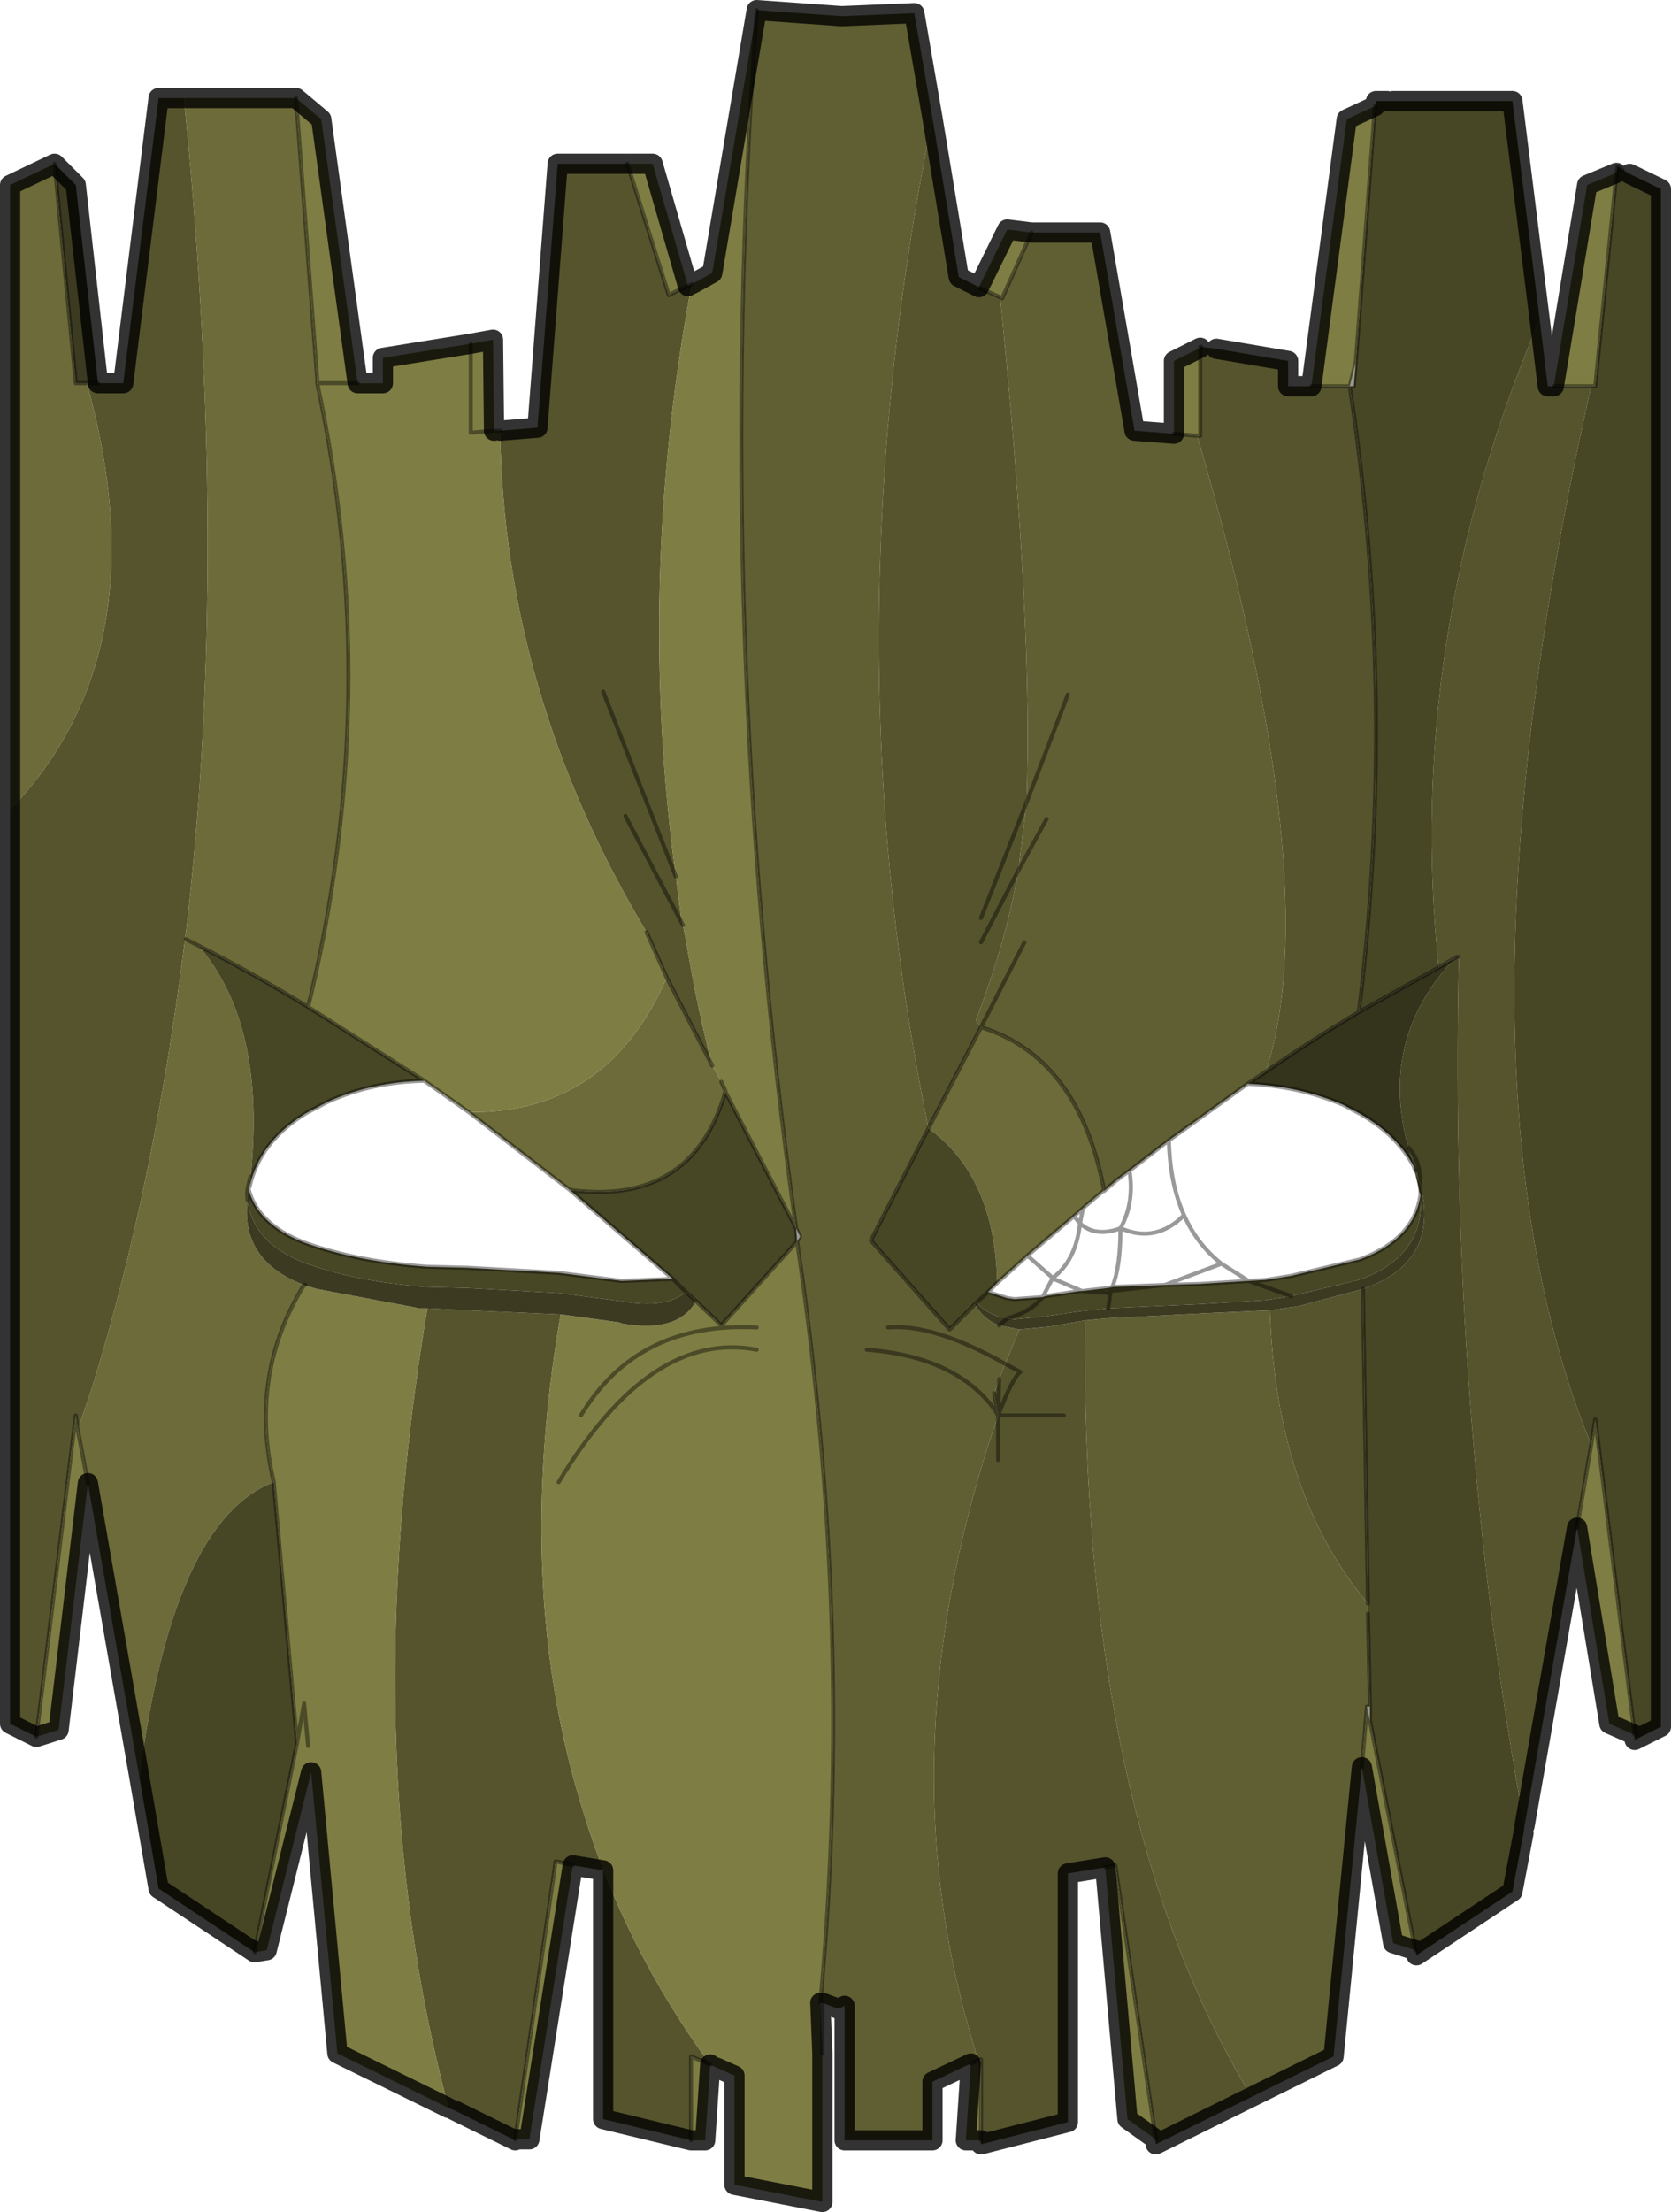
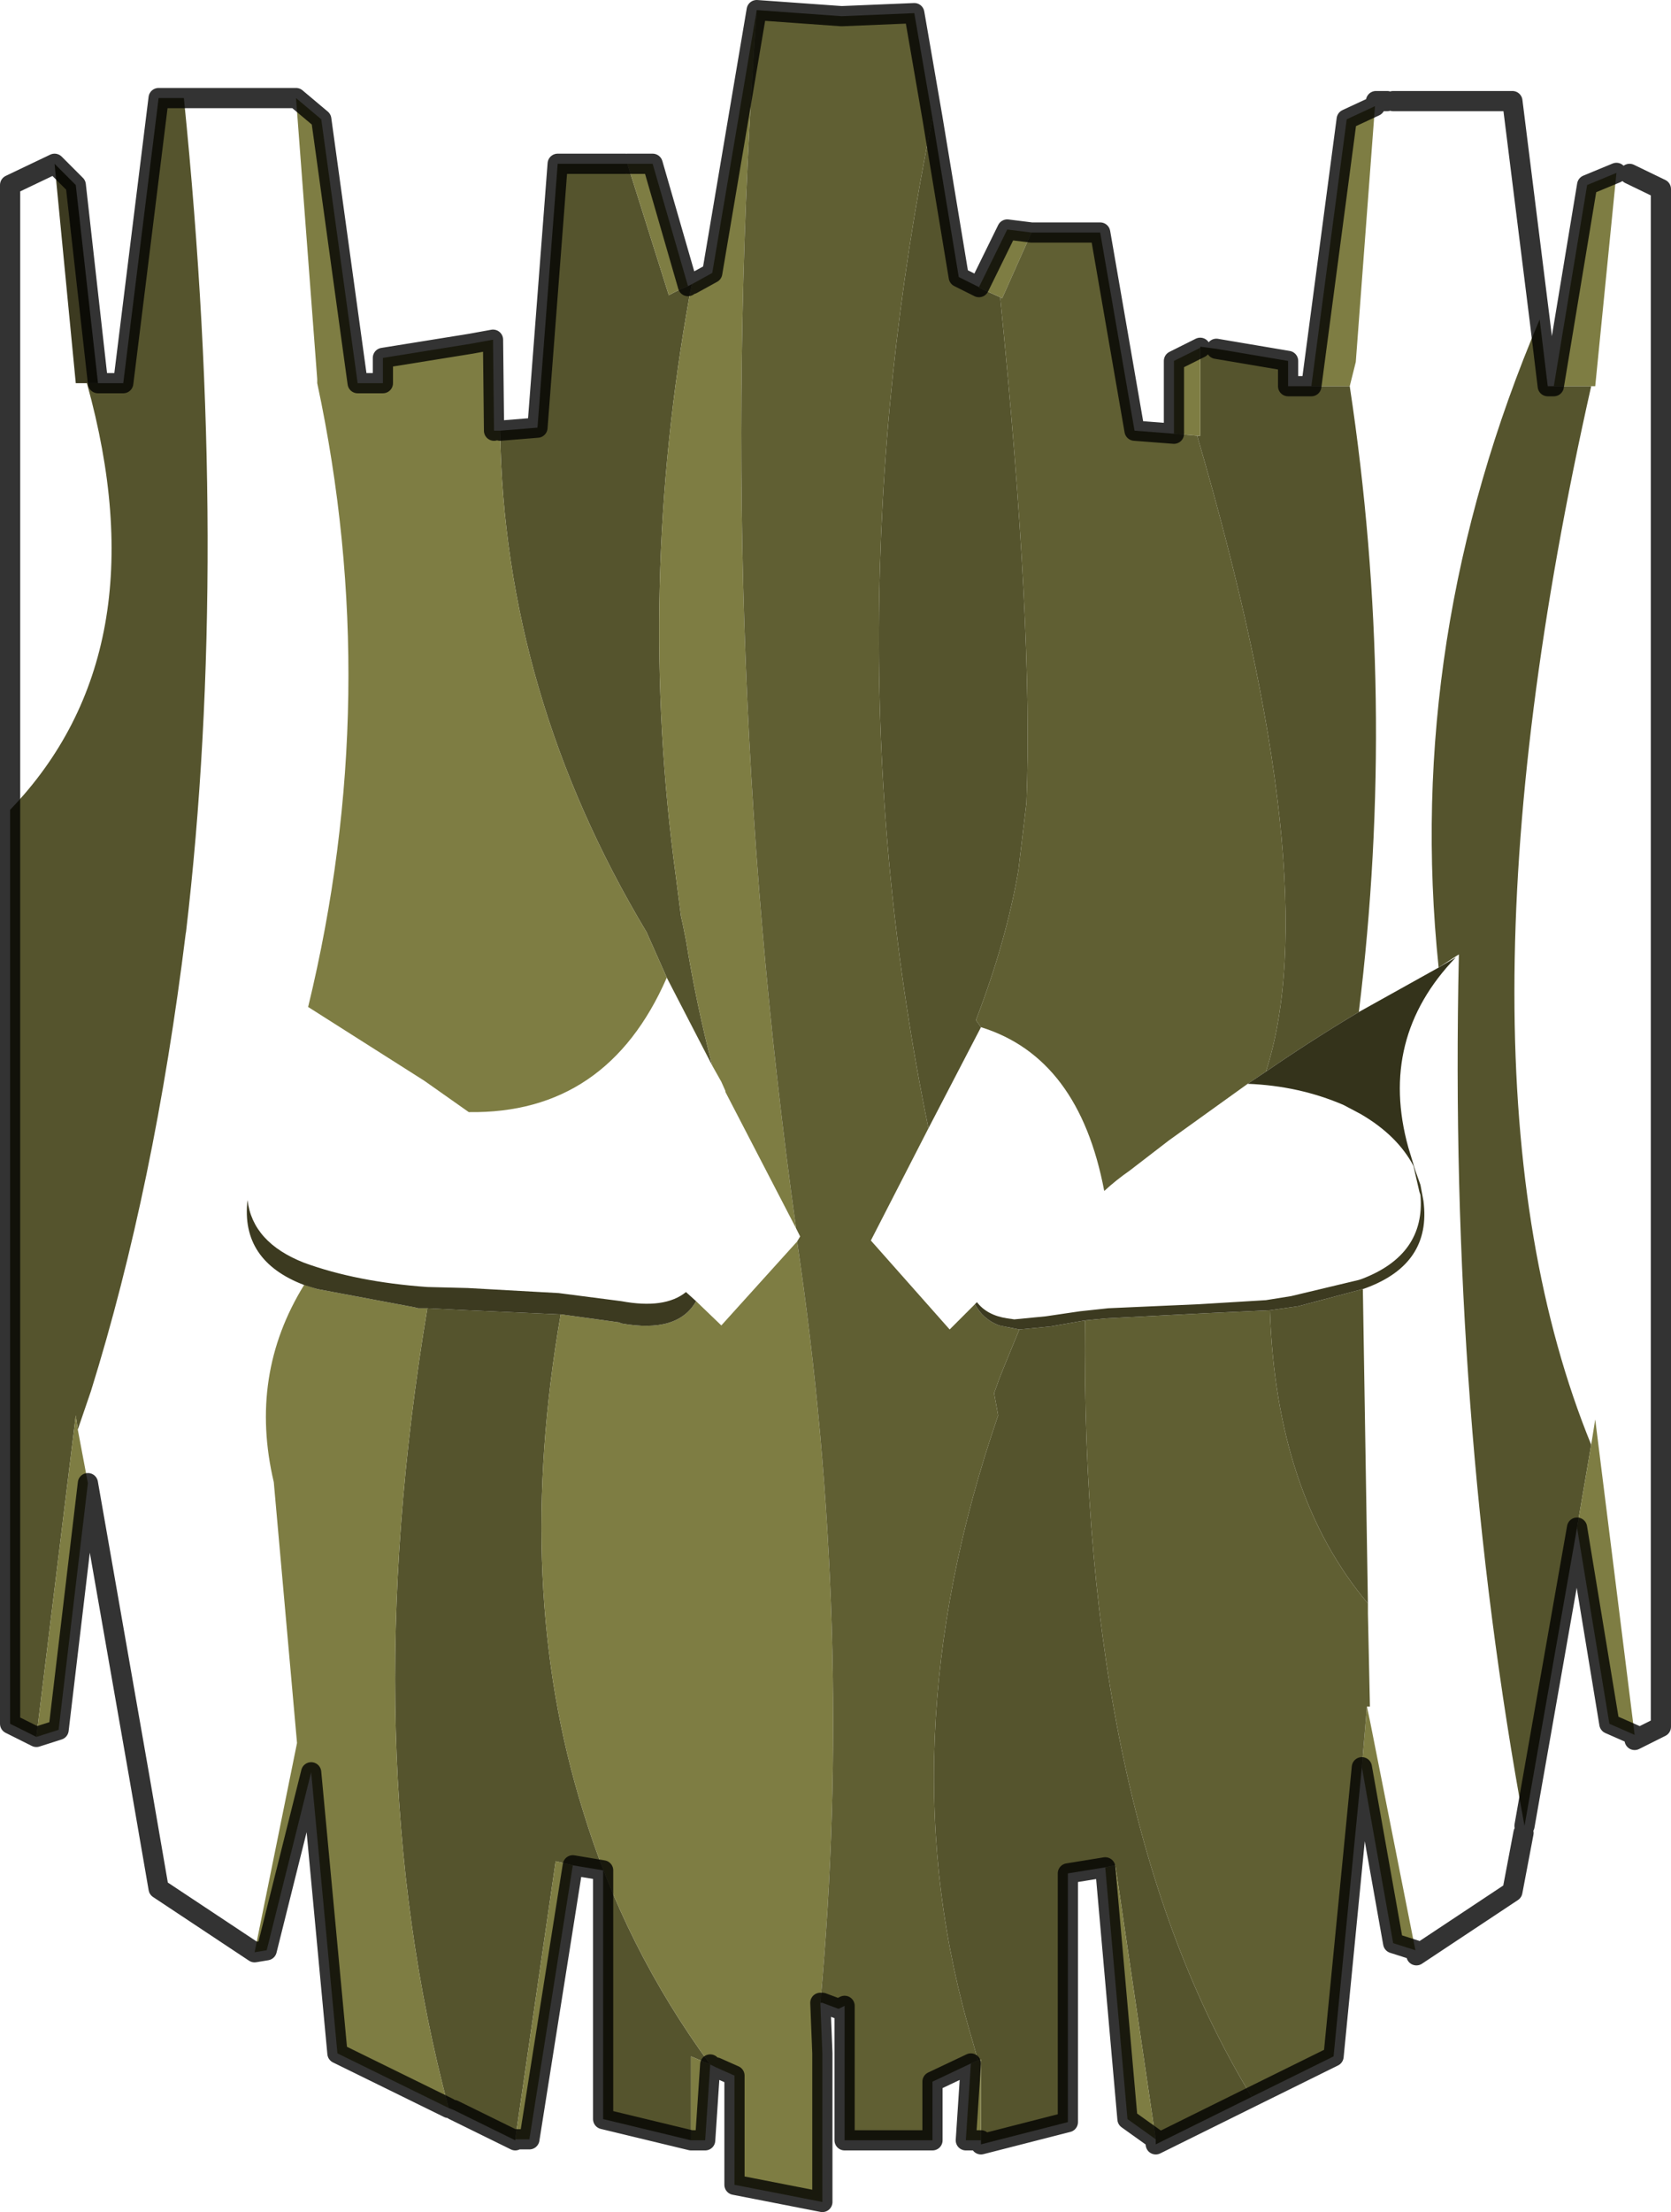
<svg xmlns="http://www.w3.org/2000/svg" xmlns:xlink="http://www.w3.org/1999/xlink" width="82.7px" height="109.4px">
  <g transform="matrix(1, 0, 0, 1, -233.6, -145.25)">
    <use xlink:href="#object-0" width="82.7" height="109.4" transform="matrix(1, 0, 0, 1, 233.6, 145.25)" />
  </g>
  <defs>
    <g transform="matrix(1, 0, 0, 1, -233.6, -145.25)" id="object-0">
      <path fill-rule="evenodd" fill="#55542d" stroke="none" d="M238.45 164.2L239.7 164.2L241.45 150.1L242.7 150.1Q245 172.75 242.8 191.4L242.8 191.7L242.8 191.35Q241.25 203.95 238.1 214.05L237.45 215.95L237.35 215.25L235.4 231.15L234.1 230.5L234.1 185.3Q241.6 177.5 237.9 164.2L238.45 164.2M258.35 166.55L260.2 166.4L261.2 153.35L264.55 153.35L264.65 153.35L266.7 159.85Q267.15 159.6 267.65 159.4L267.85 159.3L267.75 159.75Q265.1 174.3 267.05 188.6L267.3 190.55L267.4 191L267.55 191.75Q268.05 194.85 268.85 197.95L266.6 193.6L265.6 191.35Q258.55 179.6 258.35 166.55M279.75 151.1L281.05 158.95L282.05 159.45L282.1 159.5L283.1 159.95Q284.75 176.3 284.4 184.95L284 188.3Q283.4 191.8 281.9 195.7L282.15 196.05L279.55 201.05Q274.55 176.65 279.75 151.1M293 162.45L293 162.4L293.05 162.4L293.8 162.5L297.35 163.1L297.35 164.35L298.5 164.35L300.4 164.35Q302.75 179.85 300.85 195.3Q298.5 196.7 296.25 198.25Q299.3 188.85 292.85 166.8L293 166.8L293 162.45M309.8 161.05L310.2 164.35L310.5 164.35L312.35 164.35Q304.75 198.1 312.35 216.7L311.65 220.8L309.05 235.55Q305.3 215.3 305.8 192.55L305.8 192.45L304.8 193.1Q303.1 176.8 309.8 161.05M295.55 248.95L290.8 251.3L290.8 251.05L288.8 237.5L288.3 237.6L286.45 237.9L286.45 250.2L282.15 251.3L282.15 251.1L282.15 247.1L282 247.15L281.75 246.25Q277.35 231.65 283 215.25Q283.7 213.4 284.1 213.1L283.35 212.7L284.1 213.1Q283.7 213.4 283 215.25L283.05 213.45L283 215.25L282.8 214.15L283.05 213.45L283.35 212.7L284.05 211L285.6 210.85L287.3 210.55Q287.05 235 295.55 248.95M267.8 251.1L263.45 250.05L263.45 237.75L261.95 237.5L261.1 237.3L259.1 251.05L259.1 251.1L259 251.05L256.05 249.6L255.8 249.5Q251.1 231.85 254.75 209.95L256.75 210.05L261.25 210.25L261.35 210.25Q259 223.75 262.45 234.8Q264.5 241.55 268.75 247.35L267.8 246.95L267.8 251.1M282.15 190.65L284.4 184.95L282.15 190.65M301.05 209L301.3 224.55Q296.75 219.15 296.45 210.05L297.85 209.85L301.05 209M264.55 185.6L267.4 191L264.55 185.6M263.45 179.45L267.05 188.6L263.45 179.45M282.15 191.85L284 188.3L282.15 191.85M283 217.45L283 215.25L286.25 215.25L283 215.25L283 217.45" />
-       <path fill-rule="evenodd" fill="#6c6b39" stroke="none" d="M242.7 150.1L248.25 150.1L249.3 164L249.3 164.2Q252.6 179.6 248.85 195.05Q246.15 193.4 243.4 192Q246.8 195.9 246 203.45L245.95 203.95L245.9 204.05L245.85 204.4L245.85 204.5L245.85 204.6Q245.5 207.6 248.65 208.8Q245.9 213.25 247.15 218.55Q242.15 220.45 240.5 233.15L237.95 218.6L237.45 215.95L238.1 214.05Q241.25 203.95 242.8 191.35L242.8 191.7L242.8 191.4Q245 172.75 242.7 150.1M234.1 185.3L234.1 154.4L236.3 153.35L237.35 164.2L237.9 164.2Q241.6 177.5 234.1 185.3M268.85 197.95L269.3 198.75L269.5 199.2L269.5 199.25Q267.85 204.9 261.8 204.1L256.8 200.25Q263.65 200.35 266.6 193.6L268.85 197.95M279.55 201.05L282.15 196.05Q287 197.55 288.25 204.15L288.2 204.15L287.2 205L286.75 205.4L284.45 207.35L282.95 208.7Q282.85 203.45 279.55 201.05M245.9 204.05L245.9 203.85L245.95 203.6L245.9 203.85L245.9 204.05M245.95 203.6L246 203.45L245.95 203.6M245.9 203.85Q245.8 204.2 245.85 204.5Q245.8 204.2 245.9 203.85M242.8 191.7L243.4 192L242.8 191.7" />
      <path fill-rule="evenodd" fill="#7e7d43" stroke="none" d="M248.25 150.1L249.5 151.15L251.3 164.2L252.55 164.2L252.55 162.95L256.9 162.25L258 162.05L258.05 166.55L258.35 166.55Q258.55 179.6 265.6 191.35L266.6 193.6Q263.65 200.35 256.8 200.25L254.6 198.7L248.85 195.05Q252.6 179.6 249.3 164.2L249.3 164L248.25 150.1M264.65 153.35L265.9 153.35L267.65 159.4Q267.15 159.6 266.7 159.85L264.65 153.35M267.85 159.3L268.85 158.75L271.05 145.75Q268.85 176.3 273 206L269.5 199.25L269.5 199.2L269.3 198.75L268.85 197.95Q268.05 194.85 267.55 191.75L267.4 191L267.3 190.55L267.05 188.6Q265.1 174.3 267.75 159.75L267.85 159.3M282.05 159.45L283.45 156.6L284.65 156.75L283.2 160L283.1 159.95L282.1 159.5L282.05 159.45M291.7 166.7L291.7 163.1L293 162.45L293 166.8L292.85 166.8L291.7 166.7M298.5 164.35L300.25 151.15L301.65 150.5L300.7 163.15L300.4 164.35L298.5 164.35M310.5 164.35L312.15 154.4L313.6 153.8L312.55 164.35L312.35 164.35L310.5 164.35M314.5 231.05L313.25 230.5L311.65 220.8L312.35 216.7L312.55 215.45L314.5 231.05M303.65 241.7L302.55 241.35L301 232.65L301.25 229.65L301.4 230.35L303.65 241.7M290.8 251.05L289.4 250.05L288.3 237.6L288.8 237.5L290.8 251.05M282.15 251.1L281.4 251.1L281.65 247.3L282 247.15L282.15 247.1L282.15 251.1M274.3 246.8L274.3 254.15L269.95 253.3L269.95 247.9L269.05 247.5L268.75 247.35L268.5 251.1L267.8 251.1L267.8 246.95L268.75 247.35Q264.5 241.55 262.45 234.8Q259 223.75 261.35 210.25L264.25 210.65L264.35 210.7Q267.15 211.2 268.05 209.6L269.3 210.8L273.05 206.65Q275.9 225.85 274.2 244.3L274.3 246.8M261.95 237.5L259.8 251.05L259.1 251.05L261.1 237.3L261.95 237.5M255.8 249.5L250.3 246.8L249 232.9L246.8 241.7L246.2 241.8L248.3 231.45L247.15 218.55Q245.9 213.25 248.65 208.8L248.7 208.8L249.3 209L254.1 209.9L254.3 209.95L254.75 209.95Q251.1 231.85 255.8 249.5M237.95 218.6L236.5 230.8L235.4 231.15L237.35 215.25L237.45 215.95L237.95 218.6M249.3 164.2L251.3 164.2L249.3 164.2M256.9 162.25L256.9 166.65L258.05 166.55L256.9 166.65L256.9 162.25M248.85 231.6L248.65 229.5L248.3 231.45L248.65 229.5L248.85 231.6M262.35 215.25Q265.15 210.6 271.05 210.9Q265.15 210.6 262.35 215.25M261.25 218.55Q265.8 211 271.05 212Q265.8 211 261.25 218.55" />
      <path fill-rule="evenodd" fill="#605f33" stroke="none" d="M271.05 145.75L275.25 146.05L278.85 145.9L279.75 151.1Q274.55 176.65 279.55 201.05L276.7 206.6L280.6 211L281.85 209.75Q282.25 210.5 283.05 210.8L284.05 211L283.35 212.7L283.05 213.45L282.8 214.15L283 215.25L282.85 215Q280.95 212.35 276.5 212Q280.95 212.35 282.85 215L283 215.25Q277.35 231.65 281.75 246.25L282 247.15L281.65 247.3L279.75 248.2L279.75 251.1L275.4 251.1L275.4 244.45L275.1 244.6L274.3 244.3L274.2 244.3Q275.9 225.85 273.05 206.65L273.2 206.4L273 206Q268.85 176.3 271.05 145.75M284.65 156.75L288.05 156.75L289.75 166.55L291.7 166.7L292.85 166.8Q299.3 188.85 296.25 198.25L295.35 198.85L291.45 201.65L289.5 203.15Q288.85 203.6 288.25 204.15Q287 197.55 282.15 196.05L281.9 195.7Q283.4 191.8 284 188.3L285.4 185.75L284 188.3L284.4 184.95L286.45 179.6L284.4 184.95Q284.75 176.3 283.1 159.95L283.2 160L284.65 156.75M301 232.65L299.6 246.95L295.55 248.95Q287.05 235 287.3 210.55L288.35 210.45L293.2 210.2L296.45 210.05Q296.75 219.15 301.3 224.55L301.3 225.05L301.4 229.65L301.25 229.65L301 232.65M277.55 210.9Q279.8 210.7 283.35 212.7Q279.8 210.7 277.55 210.9M284.3 191.85L282.15 196.05L284.3 191.85" />
-       <path fill-rule="evenodd" fill="#474625" stroke="none" d="M301.65 150.5L301.7 150.25L302.25 150.25L302.55 150.25L308.45 150.25L309.8 161.05Q303.1 176.8 304.8 193.1L305.8 192.45L305.8 192.55L305.65 192.6L305.8 192.55Q305.3 215.3 309.05 235.55L309 235.9L308.45 238.8L303.7 241.95L303.65 241.7L301.4 230.35L301.4 229.65L301.3 225.05L301.3 224.55L301.05 209L301.2 208.95Q304.45 207.75 304.05 204.65L303.9 203.85L303.85 203.2Q303.75 202.5 303.3 202Q301.8 196.6 305.65 192.6L304.8 193.1L300.85 195.3Q302.75 179.85 300.4 164.35L300.6 164.35L300.7 163.15L301.65 150.5M313.6 153.8L313.65 153.5L313.9 153.65L314.25 153.85L315.8 154.6L315.8 230.65L314.5 231.3L314.5 231.05L312.55 215.45L312.35 216.7Q304.75 198.1 312.35 164.35L312.55 164.35L313.6 153.8M246.2 241.8L241.45 238.65L240.5 233.15Q242.15 220.45 247.15 218.55L248.3 231.45L246.2 241.8M303.3 202Q303.75 202.5 303.85 203.2L303.9 203.85L303.65 203.15L303.3 202M269.5 199.25L273 206L273.05 206.65L269.3 210.8L268.05 209.6L267.55 209.15Q266.5 210 264.35 209.6L261.25 209.2L256.75 208.95L254.75 208.9Q251.25 208.65 248.65 207.7Q246.1 206.7 245.85 204.6L245.85 204.5L245.85 204.4L245.9 204.05Q246.35 205.8 248.65 206.7Q251.25 207.65 254.75 207.9L256.75 207.95L261.25 208.2L264.35 208.6L266.9 208.5L267.55 209.15L266.9 208.5L261.8 204.1Q267.85 204.9 269.5 199.25M248.85 195.05L254.6 198.7Q252 198.75 249.8 199.75L248.75 200.3Q246.45 201.7 245.95 203.95L246 203.45Q246.8 195.9 243.4 192Q246.15 193.4 248.85 195.05M281.85 209.75L280.6 211L276.7 206.6L279.55 201.05Q282.85 203.45 282.95 208.7L282.5 209.15L281.95 209.65L282.5 209.15L283.45 209.45L283.8 209.5L285.2 209.4Q284.6 210.15 283.45 210.45Q282.45 210.3 281.95 209.65L281.85 209.75M283.45 210.45Q284.6 210.15 285.2 209.4L285.35 209.35L287.05 209.1L287.15 209.1L288.55 209.2L288.45 209.95L287.05 210.1L285.35 210.35L283.8 210.5L283.45 210.45M288.45 209.95L288.55 209.2L287.15 209.1L288.45 208.95L288.65 208.9L291.25 208.8L288.55 209.1L288.65 208.9L288.55 209.1L291.25 208.8L292.95 208.75L295.4 208.6L296.25 208.55L297.5 208.35L300.85 207.55L301 207.5Q303.6 206.5 303.9 204.35Q304.15 207.3 301 208.5L300.85 208.55L297.5 209.35L296.25 209.55L292.95 209.75L288.45 209.95M288.55 209.2L288.55 209.1L288.55 209.2M295.4 208.6L297.5 209.35L295.4 208.6" />
      <path fill-rule="evenodd" fill="#3c3a20" stroke="none" d="M236.3 153.35L237.35 154.4L238.45 164.2L237.9 164.2L237.35 164.2L236.3 153.35M303.9 203.85L304.05 204.65Q304.45 207.75 301.2 208.95L301.05 209L297.85 209.85L296.45 210.05L293.2 210.2L288.35 210.45L287.3 210.55L285.6 210.85L284.05 211L283.05 210.8Q282.25 210.5 281.85 209.75L281.95 209.65Q282.45 210.3 283.45 210.45L283.05 210.8L283.45 210.45L283.8 210.5L285.35 210.35L287.05 210.1L288.45 209.95L292.95 209.75L296.25 209.55L297.5 209.35L300.85 208.55L301 208.5Q304.15 207.3 303.9 204.35L303.9 203.85L303.9 204.35L303.85 204.2L303.55 202.9L303.65 203.15L303.9 203.85M267.55 209.15L268.05 209.6Q267.15 211.2 264.35 210.7L264.25 210.65L261.35 210.25L261.25 210.25L256.75 210.05L254.75 209.95L254.3 209.95L254.1 209.9L249.3 209L248.65 208.8Q245.5 207.6 245.85 204.6Q246.1 206.7 248.65 207.7Q251.25 208.65 254.75 208.9L256.75 208.95L261.25 209.2L264.35 209.6Q266.5 210 267.55 209.15" />
      <path fill-rule="evenodd" fill="#34331b" stroke="none" d="M296.25 198.25Q298.5 196.7 300.85 195.3L304.8 193.1L305.65 192.6Q301.8 196.6 303.3 202L303.65 203.15L303.55 202.9Q302.75 201.4 300.95 200.35L300.1 199.9Q297.9 198.95 295.35 198.85L296.25 198.25" />
      <path fill="none" stroke="#000000" stroke-opacity="0.8" stroke-width="1" stroke-linecap="round" stroke-linejoin="round" d="M238.45 164.2L239.7 164.2L241.45 150.1L242.7 150.1L248.25 150.1L249.5 151.15L251.3 164.2L252.55 164.2L252.55 162.95L256.9 162.25L258 162.05L258.05 166.55M258.35 166.55L260.2 166.4L261.2 153.35L264.55 153.35M264.65 153.35L265.9 153.35L267.65 159.4M267.85 159.3L268.85 158.75L271.05 145.75L275.25 146.05L278.85 145.9L279.75 151.1L281.05 158.95L282.05 159.45L283.45 156.6L284.65 156.75L288.05 156.75L289.75 166.55L291.7 166.7L291.7 163.1L293 162.45M293.8 162.5L297.35 163.1L297.35 164.35L298.5 164.35L300.25 151.15L301.65 150.5L301.7 150.25L302.25 150.25M302.55 150.25L308.45 150.25L309.8 161.05L310.2 164.35L310.5 164.35L312.15 154.4L313.6 153.8M314.25 153.85L315.8 154.6L315.8 230.65L314.5 231.3L314.5 231.05L313.25 230.5L311.65 220.8L309.05 235.55M309 235.9L308.45 238.8L303.7 241.95L303.65 241.7L302.55 241.35L301 232.65L299.6 246.95L295.55 248.95L290.8 251.3L290.8 251.05L289.4 250.05L288.3 237.6L286.45 237.9L286.45 250.2L282.15 251.3L282.15 251.1L281.4 251.1L281.65 247.3L279.75 248.2L279.75 251.1L275.4 251.1L275.4 244.45L275.1 244.6L274.3 244.3M274.3 246.8L274.3 254.15L269.95 253.3L269.95 247.9L269.05 247.5M268.75 247.35L268.5 251.1L267.8 251.1L263.45 250.05L263.45 237.75L261.95 237.5L259.8 251.05L259.1 251.05L259.1 251.1L259 251.05L256.05 249.6M255.8 249.5L250.3 246.8L249 232.9L246.8 241.7L246.2 241.8L241.45 238.65L240.5 233.15L237.95 218.6L236.5 230.8L235.4 231.15L234.1 230.5L234.1 185.3L234.1 154.4L236.3 153.35L237.35 154.4L238.45 164.2M274.2 244.3L274.3 246.8" />
-       <path fill="none" stroke="#000000" stroke-opacity="0.4" stroke-width="0.2" stroke-linecap="round" stroke-linejoin="round" d="M258.05 166.55L258.35 166.55M267.65 159.4L267.85 159.3M293 162.45L293 162.4L293.05 162.4M313.6 153.8L313.65 153.5L313.9 153.65M274.3 244.3L274.3 246.8M238.45 164.2L237.9 164.2L237.35 164.2L236.3 153.35M235.4 231.15L237.35 215.25L237.45 215.95L237.95 218.6M312.35 164.35L312.55 164.35L313.6 153.8M310.5 164.35L312.35 164.35M312.35 216.7L312.55 215.45L314.5 231.05M292.85 166.8L293 166.8L293 162.45M291.7 166.7L292.85 166.8M296.25 198.25Q298.5 196.7 300.85 195.3Q302.75 179.85 300.4 164.35L298.5 164.35M300.4 164.35L300.6 164.35L300.7 163.15L300.4 164.35M300.7 163.15L301.65 150.5M284 188.3L285.4 185.75M284.4 184.95L282.15 190.65M284.4 184.95L286.45 179.6M305.65 192.6L305.8 192.55M304.8 193.1L305.65 192.6M303.3 202Q303.75 202.5 303.85 203.2L303.9 203.85L303.9 204.35Q303.6 206.5 301 207.5L300.85 207.55L297.5 208.35L296.25 208.55L295.4 208.6L294.05 207.75Q292.85 206.8 292.2 205.35Q291.5 203.8 291.45 201.65L295.35 198.85L296.25 198.25M301.05 209L301.3 224.55M301.3 225.05L301.4 229.65L301.4 230.35L303.65 241.7M304.8 193.1L300.85 195.3M267.65 159.4Q267.15 159.6 266.7 159.85L264.65 153.35M269.3 198.75L269.5 199.2M269.5 199.25L273 206Q268.85 176.3 271.05 145.75M283.1 159.95L283.2 160L284.65 156.75M282.1 159.5L283.1 159.95M249.3 164.2L249.3 164L248.25 150.1M251.3 164.2L249.3 164.2Q252.6 179.6 248.85 195.05L254.6 198.7L256.8 200.25L261.8 204.1Q267.85 204.9 269.5 199.25M266.6 193.6L265.6 191.35M258.05 166.55L256.9 166.65L256.9 162.25M267.4 191L264.55 185.6M267.05 188.6L263.45 179.45M281.85 209.75L280.6 211L276.7 206.6L279.55 201.05L282.15 196.05Q287 197.55 288.25 204.15Q288.85 203.6 289.5 203.15Q289.75 204.75 289.05 206L289.2 206.05Q290.85 206.7 292.2 205.35M284 188.3L282.15 191.85M273.05 206.65L273.2 206.4L273 206L273.05 206.65Q275.9 225.85 274.2 244.3M268.05 209.6L269.3 210.8L273.05 206.65M268.05 209.6L267.55 209.15L266.9 208.5L264.35 208.6L261.25 208.2L256.75 207.95L254.75 207.9Q251.25 207.65 248.65 206.7Q246.35 205.8 245.9 204.05L245.9 203.85L245.95 203.6L246 203.45M245.85 204.5L245.85 204.6M282.5 209.15L281.95 209.65L281.85 209.75M283.45 210.45Q284.6 210.15 285.2 209.4L283.8 209.5L283.45 209.45L282.5 209.15L282.95 208.7L284.45 207.35L285.7 208.45L285.65 208.55L285.2 209.4L285.35 209.35L287.05 209.1L287.15 209.1L288.55 209.2L288.45 209.95M283.05 210.8L283.45 210.45M283.05 213.45L283 215.25Q283.7 213.4 284.1 213.1L283.35 212.7Q279.8 210.7 277.55 210.9M282.8 214.15L283 215.25L282.85 215Q280.95 212.35 276.5 212M286.25 215.25L283 215.25L283 217.45M245.95 203.95Q246.45 201.7 248.75 200.3L249.8 199.75Q252 198.75 254.6 198.7M245.85 204.5Q245.8 204.2 245.9 203.85M248.65 208.8Q245.9 213.25 247.15 218.55L248.3 231.45L248.65 229.5L248.85 231.6M248.7 208.8L248.65 208.8M246.2 241.8L248.3 231.45M261.95 237.5L261.1 237.3L259.1 251.05M261.8 204.1L266.9 208.5M268.75 247.35L267.8 246.95L267.8 251.1M271.05 210.9Q265.15 210.6 262.35 215.25M271.05 212Q265.8 211 261.25 218.55M303.65 203.15L303.55 202.9Q302.75 201.4 300.95 200.35L300.1 199.9Q297.9 198.95 295.35 198.85M282.15 196.05L284.3 191.85M284.45 207.35L286.75 205.4L287.2 205L288.2 204.15M286.75 205.4L287.05 205.75L287.2 205M285.7 208.45Q286.85 207.6 287.05 205.75Q287.8 206.45 289.05 206L289.05 206.1L289.2 206.05M291.45 201.65L289.5 203.15M291.25 208.8L288.65 208.9L288.55 209.1L291.25 208.8L294.05 207.75M288.55 209.1L288.55 209.2M295.4 208.6L292.95 208.75L291.25 208.8M288.65 208.9L288.45 208.95L287.15 209.1L285.75 208.5L285.65 208.55M285.75 208.5L285.7 208.45M297.5 209.35L295.4 208.6M289.05 206.1Q289.05 207.9 288.65 208.9M301.4 230.35L301.25 229.65L301 232.65M290.8 251.05L288.8 237.5L288.3 237.6M312.35 216.7L311.65 220.8M266.6 193.6L268.85 197.95M248.85 195.05Q246.15 193.4 243.4 192L242.8 191.7M282 247.15L282.15 247.1L282.15 251.1M282 247.15L281.65 247.3" />
    </g>
  </defs>
</svg>